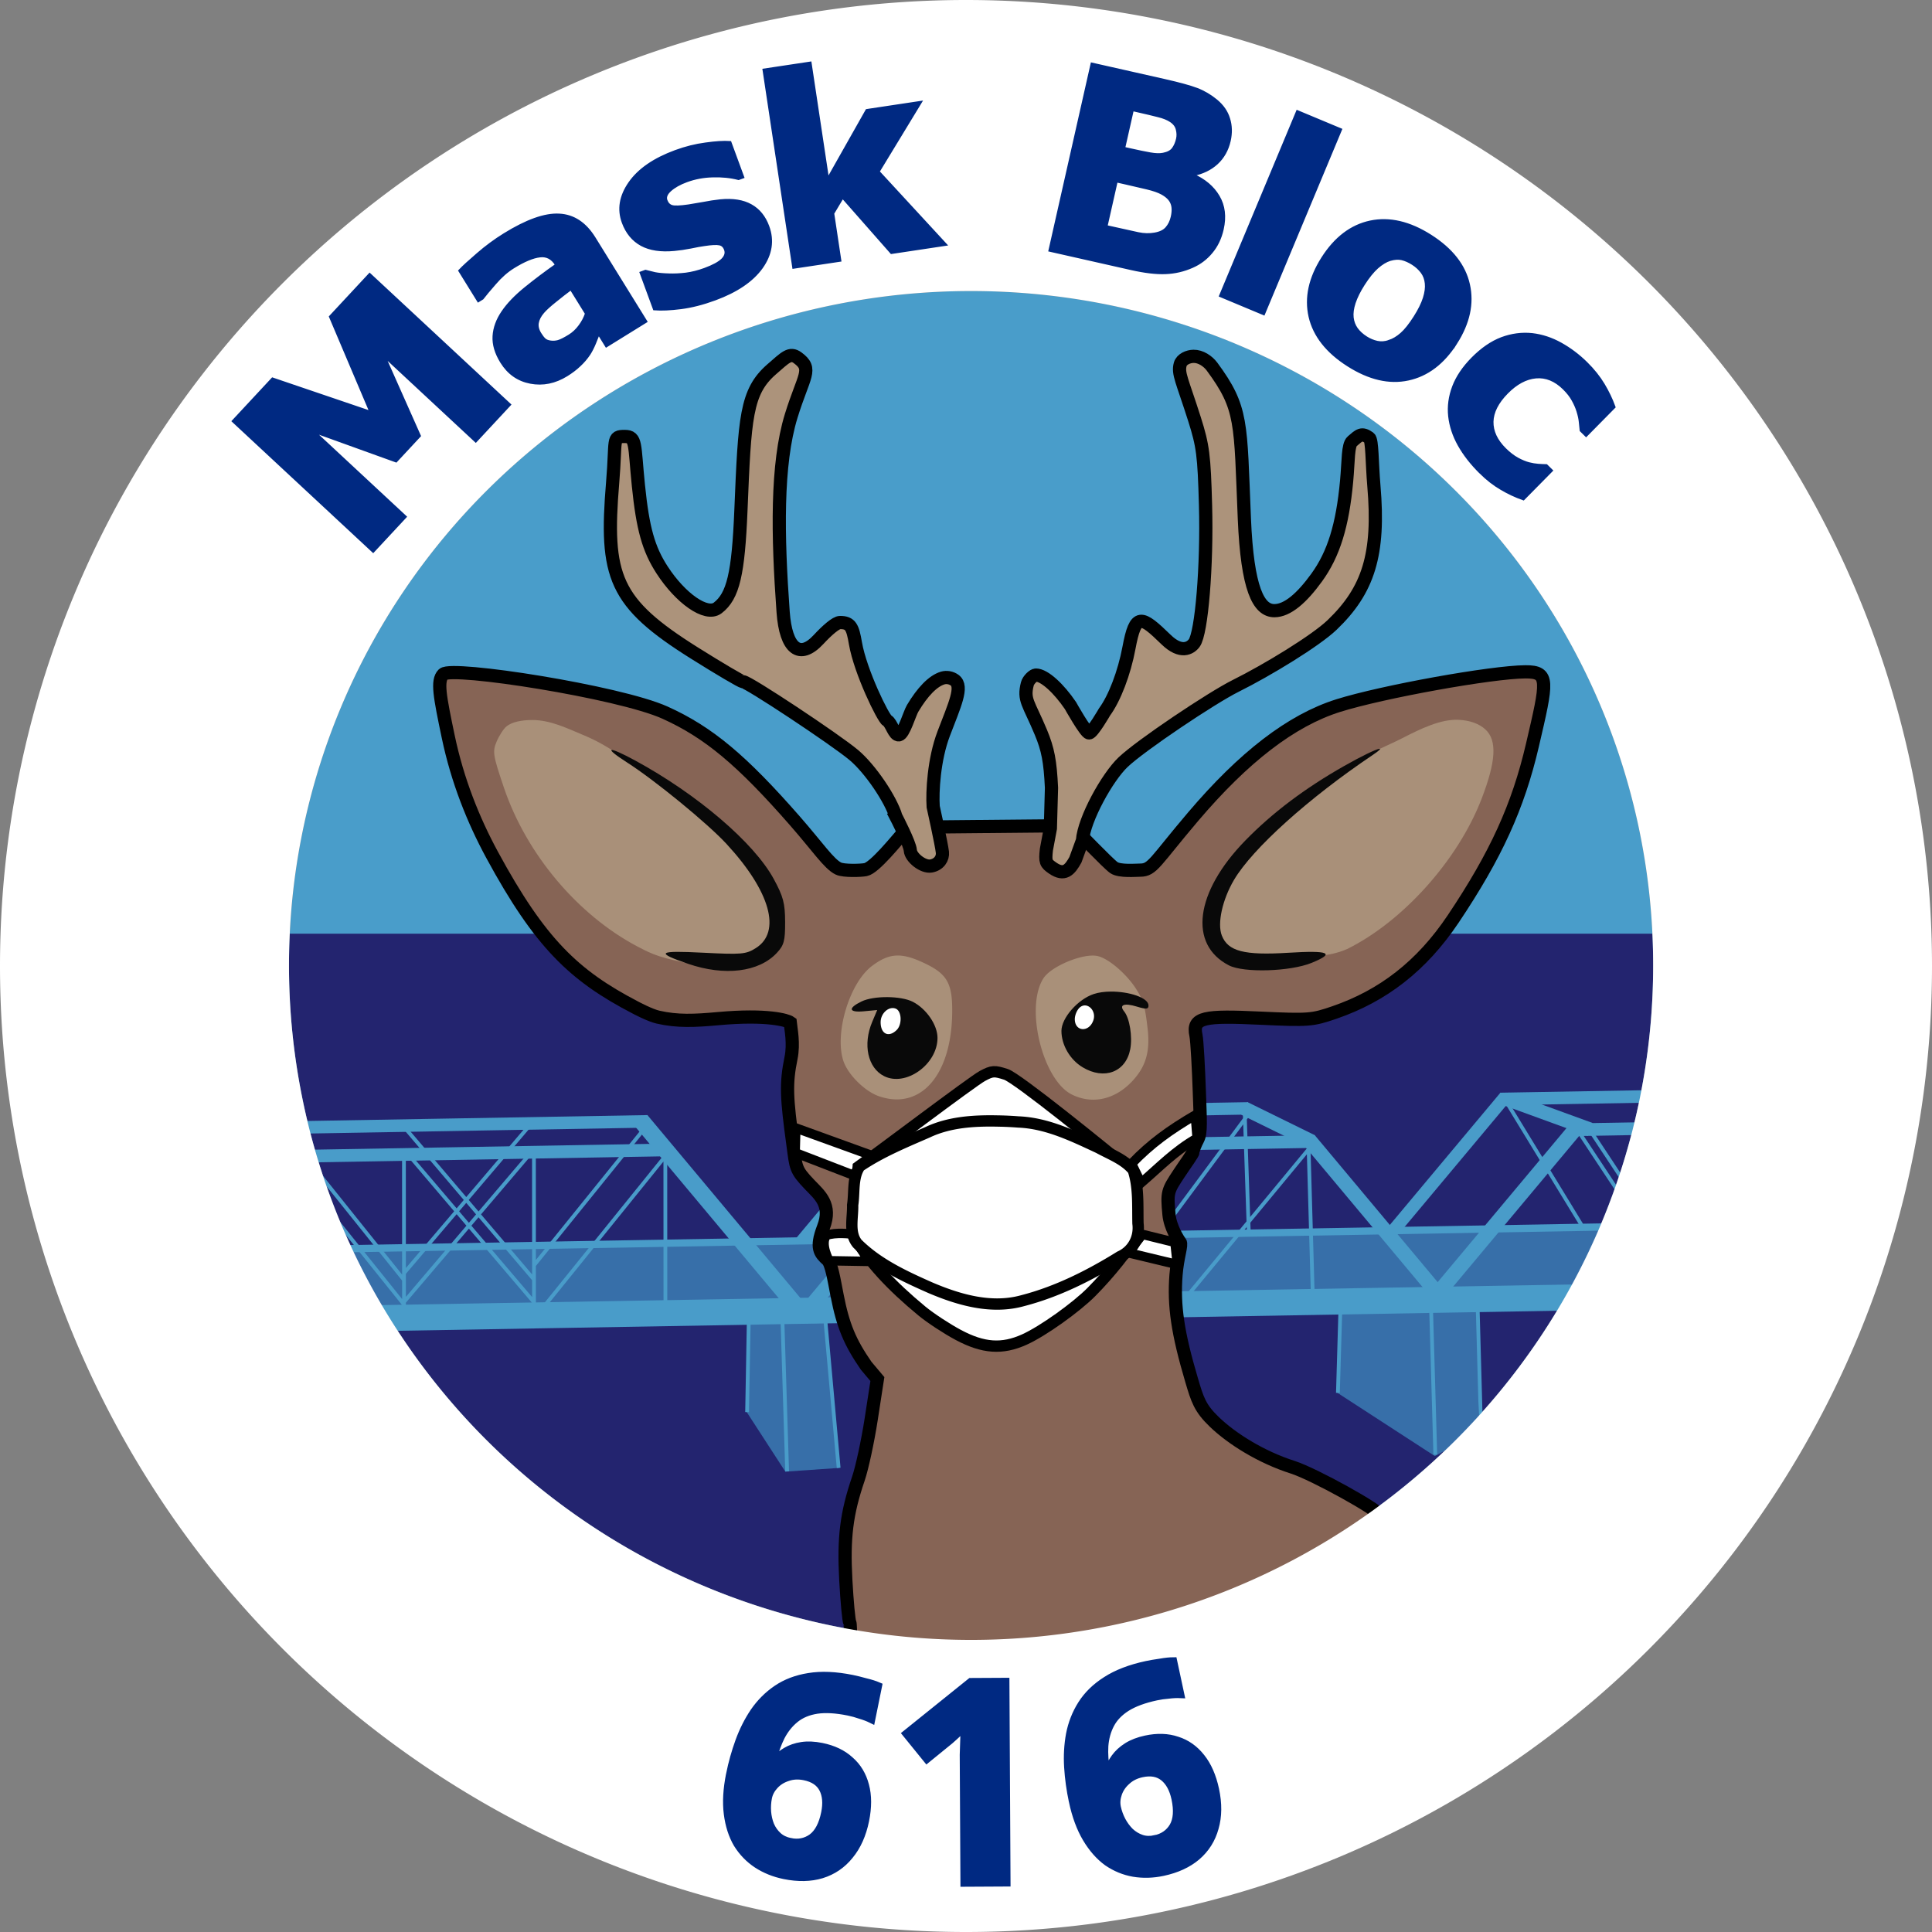
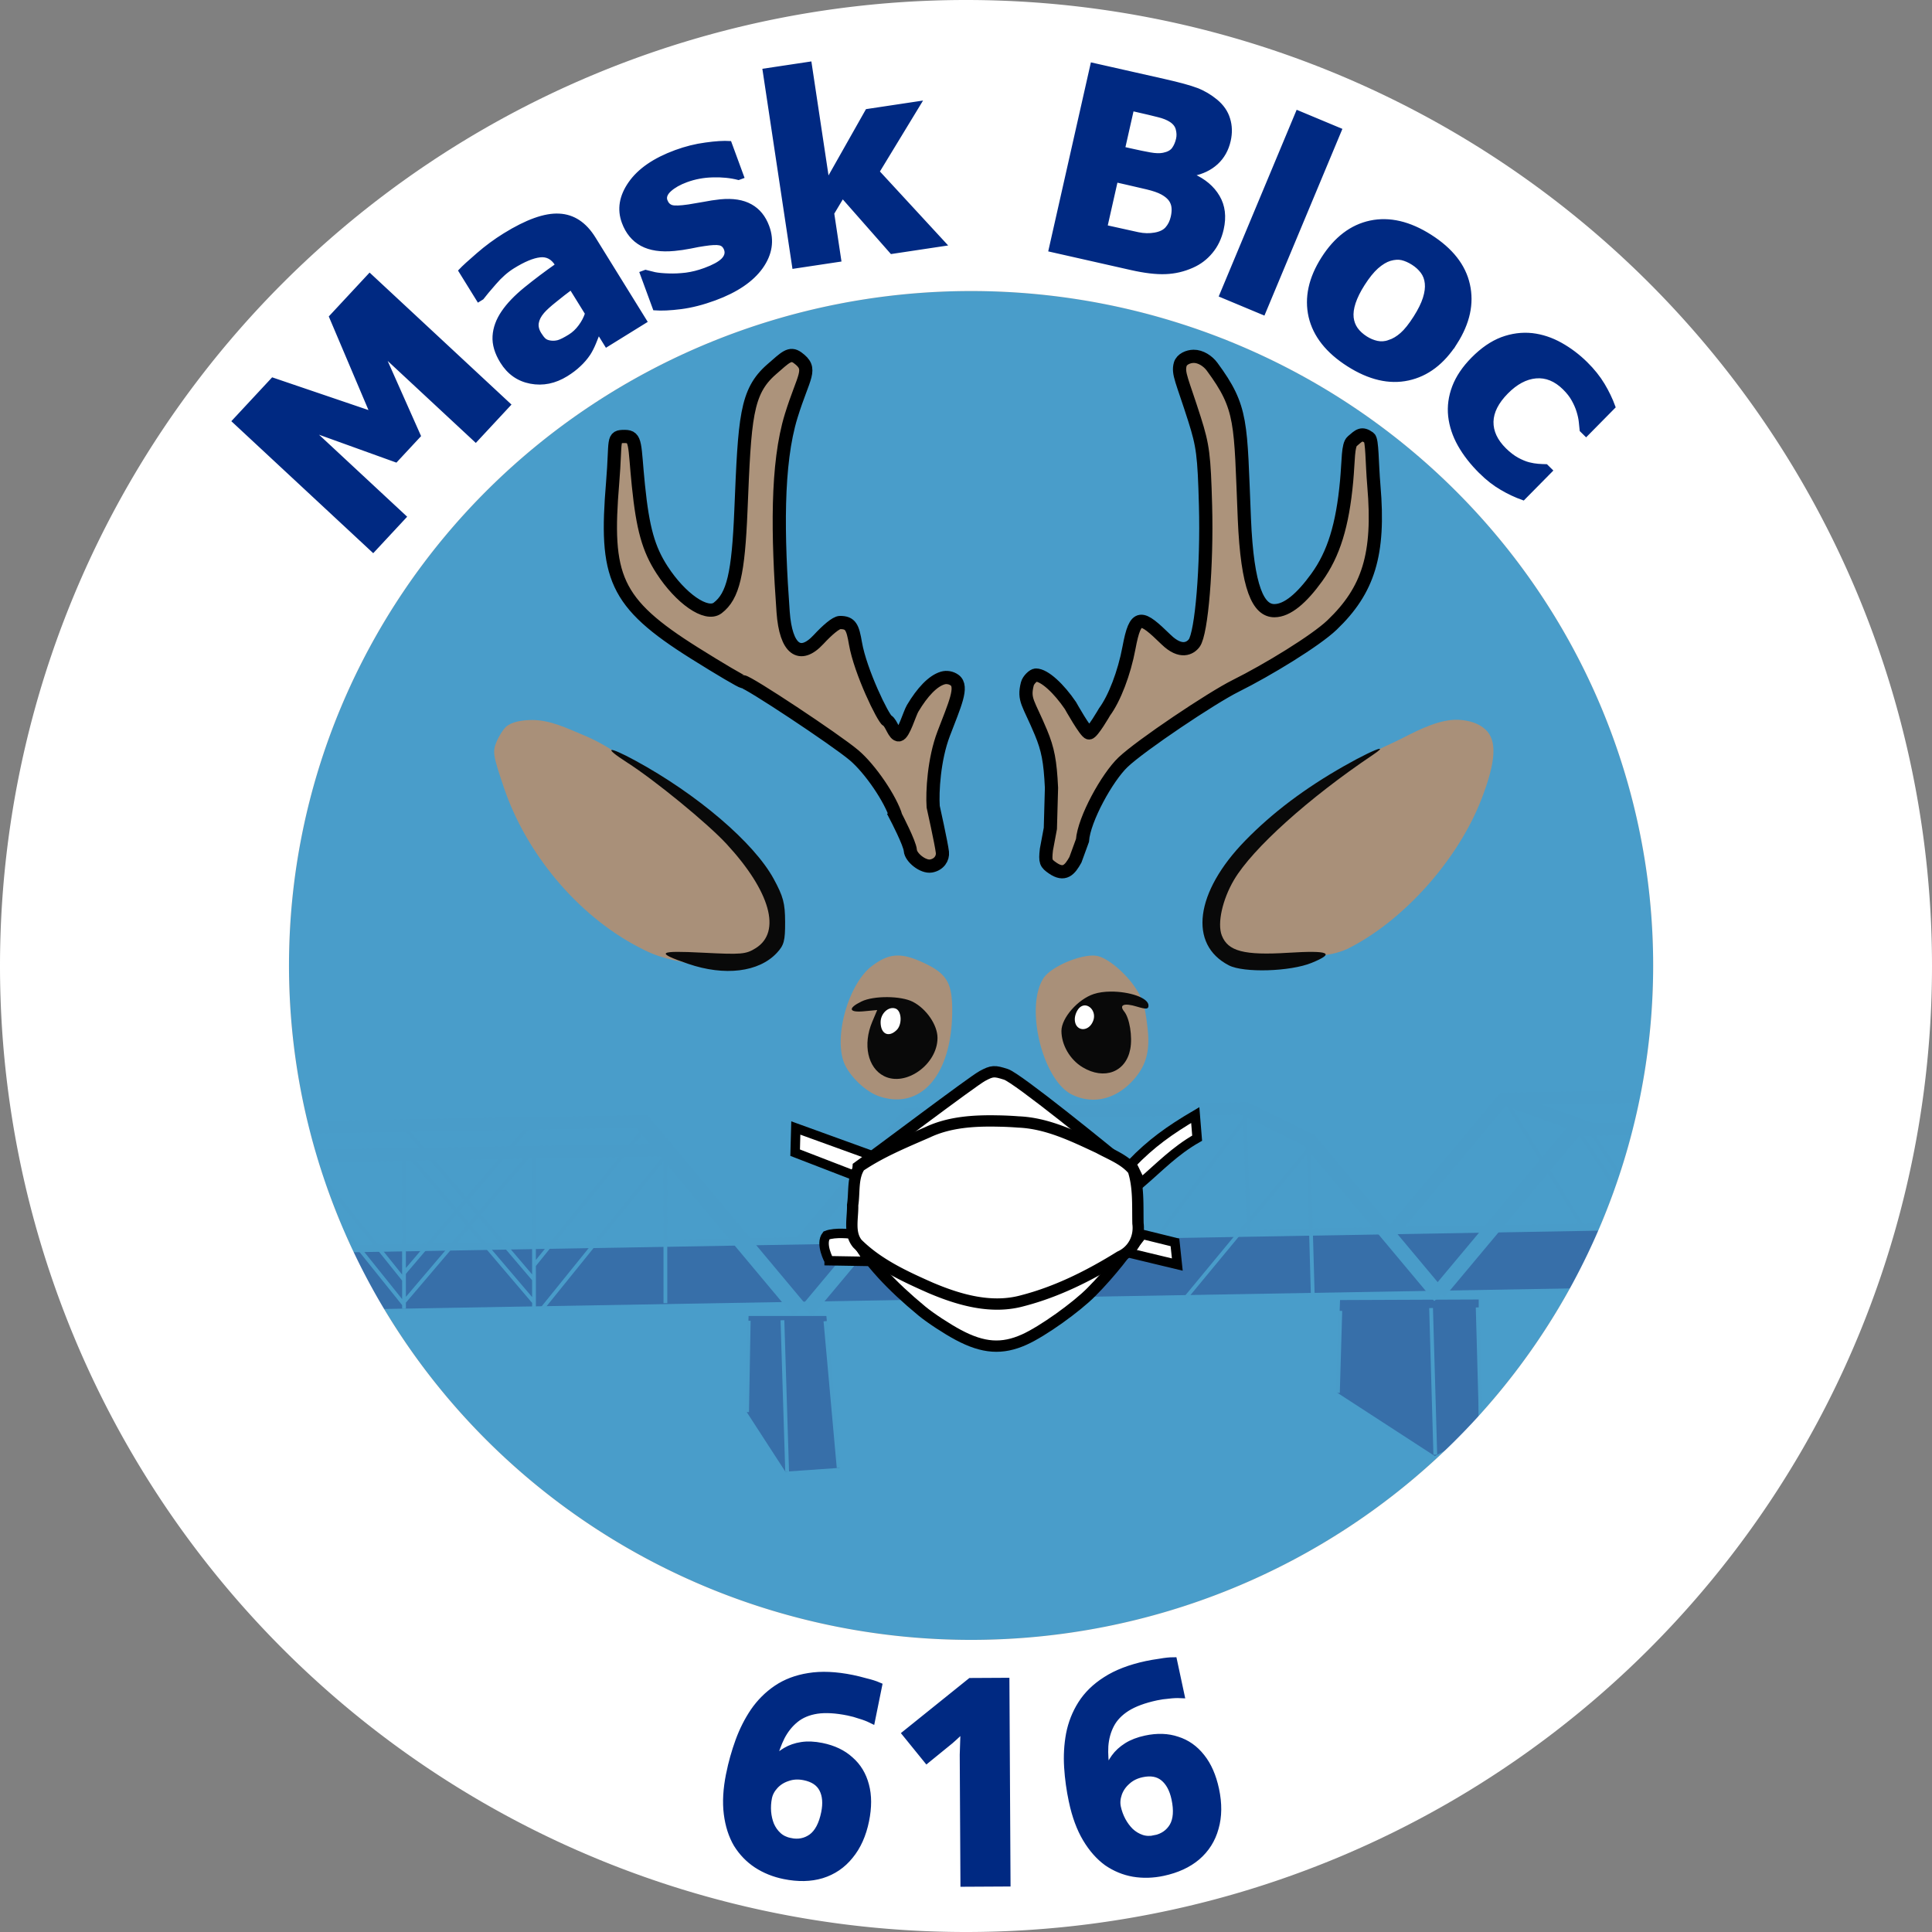
<svg xmlns="http://www.w3.org/2000/svg" width="512" height="512" viewBox="0 0 512 512">
  <rect x="0" y="0" width="512" height="512" fill="#808080" stroke="none" />
  <ellipse cx="257.35" cy="255.85" fill="#499dca" rx="180.76" ry="178.73" />
-   <path fill="#23246f" d="M437.91 247.44a180.76 178.73 0 0 1-87.733 161.78 180.76 178.73 0 0 1-185.66 0 180.76 178.73 0 0 1-87.733-161.78" />
  <g>
    <path fill="#376fa9" d="m197.75 374 .625-25.25H219l3.5 40.25-14.375 1z" />
    <path fill="none" stroke="#499cc9" d="m222.25 389-3.5-38.875M208.6 389.95l-1.246-40.068m-9.364 24.338.433-24.208" />
    <path fill="#376fa9" d="m354.25 369 .875-24.471 36.75-.15v35.246l-11.625 6.25z" />
    <path fill="none" stroke="#499cc9" d="m392.52 380-.922-33.521M380.37 385.51l-1.121-38.867M354.56 369.13l.641-21.738" />
    <g fill="#499cc9">
      <path d="M-32.945 490.79h47.076v3.344h-47.076zM71.411 372.35h47.076v3.344H71.411z" transform="scale(-1 1) rotate(50.092)" />
      <path stroke="#499cc9" stroke-width="1.868" d="M393.42 297.35h40.806v1.45H393.42zM235.6 298.7h89.064v1.42H235.6z" transform="rotate(-.992)" />
    </g>
    <path fill="none" stroke="#499cc9" d="m330.95 326.85-1.121-32.967M307.17 327.18l24.131-32.534m87.979 30.244-20.258-33.191" />
    <path fill="#499cc9" stroke="#499cc9" stroke-width="1.868" d="M73.859 299.37h91.701v1.46H73.859z" transform="rotate(-.992)" />
    <path fill="#376fa9" d="M81.229 332.89h338.53v15.705H81.229z" transform="rotate(-.992)" />
    <path fill="#499cc9" stroke="#499cc9" stroke-width="1.868" d="M84.39 332.44h334.37v.051H84.39z" transform="rotate(-.992)" />
    <path fill="none" stroke="#499cc9" d="m107.12 344.97 33.04-38.829m-33.11 31.269 33.254-39.079m3.576 48.239 32.033-39.664M141.64 335.16l29.647-36.722M141.41 344.97l-33.04-38.829m33.05 32.839-34.6-40.656m.22 47.336-31.909-39.764m31.889 33.244-22.769-28.42m22.819 36.11-.021-40.343m34.471 39.853-.021-40.343m34.841 39.343-.021-39.105" />
    <g fill="#499cc9">
      <path d="M336.81 57.971h65.538v4.445H336.81z" transform="rotate(50.093)" />
      <path stroke="#499cc9" stroke-width="1.868" d="M74.06 307h96.78v1.5H74.06z" transform="rotate(-.992)" />
      <path d="M425.51 116.33h19.95v3.732h-19.95z" transform="rotate(26.169)" />
    </g>
    <path fill="none" stroke="#499cc9" d="m347.88 342.65-1.121-39.621M314.3 343.85l33.665-40.704" />
    <g fill="#499cc9">
-       <path stroke="#499cc9" stroke-width="1.868" d="M244.41 307.75h96.78v1.5h-96.78z" transform="rotate(-.992)" />
      <path d="M454.3-74.274h54.029v3.911H454.3z" transform="rotate(50.093)" />
      <rect width="23.578" height="3.658" x="474.81" y="135.29" ry="0" transform="rotate(20.001)" />
      <path stroke="#499cc9" stroke-width="1.868" d="M412.87 305.82h19.985v1.5H412.87z" transform="rotate(-.992)" />
    </g>
    <path fill="none" stroke="#499cc9" d="m429.77 317.16-11.798-17.844m15.048 17.844-11.798-17.844" />
    <g fill="#499cc9">
      <path d="M-38.856 510.24h56.867v3.911h-56.867zM72.476 384.96h56.867v3.911H72.476z" transform="scale(-1 1) rotate(50.092)" />
-       <path stroke="#499cc9" stroke-width="1.868" d="M90.212 348.49h322.98v5.026H90.212z" transform="rotate(-.992)" />
    </g>
  </g>
-   <path fill="#866455" stroke="#000" stroke-width="3.5" d="M365.63 401.54c.06-1.18-17.329-10.881-23.062-12.713-8.392-2.682-16.106-7.535-20.754-12.002-3.829-3.68-4.495-5.896-6.018-11.043-3.705-12.522-4.776-19.756-4.138-27.93.37-4.75 1.637-8.01 1.095-8.656-.485-.579-2.643-3.945-2.962-7.326-.567-5.99-.377-6.27 2.71-10.947 1.743-2.64 3.671-5.21 3.674-5.71s.569-1.973 1.256-3.277c.935-1.773.66-4.979.399-12.734-.193-5.7-.592-13.466-.89-14.814-1.069-4.855 2.246-5.253 17.13-4.562 12.734.59 13.68.517 19.576-1.512 12.764-4.393 23.06-12.236 31.473-24.797 11.342-16.934 17.19-29.764 20.992-46.055 3.976-17.036 4.546-19.448-1.84-19.42-8.95.04-37.962 5.285-49.613 8.947-12.475 3.921-25.08 13.673-38.52 29.496-10.06 11.846-10.686 14.11-13.94 14.11-1.134 0-5.472.405-7.017-.672-1.532-1.067-9.79-9.702-11.246-11.117l-43.315.414c-3.27 3.839-8.876 10.763-11.228 11.237-1.191.24-5.766.404-7.201-.278-2.476-1.176-5.52-5.769-11.506-12.609-14.006-16.005-22.841-23.476-34.462-28.719-12.24-5.521-56.522-12.402-58.754-10.172-1.722 1.722-.923 5.855 1.313 16.533 2.43 11.605 6.619 22.094 11.651 31.371 12.681 23.378 21.684 31.971 37.959 40.428 0 0 3.827 2.049 5.97 2.536 5.193 1.18 9.63.974 15.974.398 13.09-1.189 18.283.46 19.078 1.023.176 1.737 1.002 5.566.216 9.405-1.41 6.886-1.176 10.568.523 23.055.82 6.022.584 6.501 4.38 10.473 2.634 2.754 6.002 5.357 3.69 11.348-2.127 5.505-.896 6.859 1.042 8.603 1.07.963 1.753 5.217 2.587 9.496 1.549 7.948 3.364 12.334 7.69 18.586l2.973 3.53-1.636 10.619c-.9 5.84-2.431 12.945-3.403 15.789-3.147 9.212-3.94 15.619-3.33 26.85.315 5.794.796 10.894 1.07 11.334.275.44.034 8.129 1.014 8.129 50.833 5.249 100.39 5.4 139.4-36.645z" />
  <path fill="#a99079" d="M237.25 253.25c-2.048.163-3.947 1.067-6.176 2.75-5.973 4.509-9.99 17.893-7.558 25.184 1.202 3.605 5.68 8.043 9.412 9.328 10.948 3.77 19.128-5.423 19.408-21.812.141-8.267-1.278-10.702-8.018-13.756-2.824-1.28-5.02-1.857-7.068-1.693zm51.84 0c-4.17.23-10.75 3.216-12.539 5.963-5.007 7.688-.263 27.063 7.56 30.879 5.494 2.68 11.529 1.274 16.12-3.756 3.47-3.802 4.585-7.73 3.9-13.746s-1.21-7.754-3.32-10.92c-2.422-3.634-7.125-7.79-10.102-8.342a6.908 6.908 0 0 0-1.62-.078z" />
  <path fill="#090909" d="M235.16 264.25c-2.596-.02-5.205.357-6.82 1.137-3.706 1.787-3.438 2.996.58 2.617l3.55-.336-1.324 3.139c-2.532 5.998-1.185 12.188 3.13 14.37 5.748 2.91 14.16-3.093 14.173-10.114.007-3.415-2.934-7.72-6.545-9.575-1.562-.803-4.147-1.219-6.744-1.238zm59.19-1.47c-1.604.013-3.163.21-4.473.639-4.216 1.377-8.586 6.356-8.586 9.785 0 3.724 2.259 7.61 5.59 9.621 5.754 3.472 11.492 1.297 12.646-4.793.624-3.29-.169-8.209-1.605-9.973-1.446-1.775-.033-2.33 3.336-1.306 2.502.76 3.105.708 3.105-.262 0-2.117-5.203-3.749-10.014-3.71z" />
  <path fill="#fff" d="M236.66 267.15c-1.64-.064-3.283 1.68-3.283 3.742 0 3.138 2.13 4.167 4.26 2.059 1.5-1.485 1.323-5.05-.28-5.658a2.19 2.19 0 0 0-.697-.143zm50.83-.7c-.429.002-.868.153-1.28.49-.756.622-1.376 2.037-1.376 3.145 0 3.393 3.867 3.569 4.94.224.612-1.91-.643-3.717-2.1-3.851a1.871 1.871 0 0 0-.184-.008z" />
  <path fill="#a99079" d="M141.06 190.81c-2.885.001-5.428.535-6.84 1.693-.764.628-1.939 2.44-2.61 4.028-1.127 2.67-.982 3.586 1.932 12.207 5.934 17.55 19.5 33.695 35.352 42.078 5.971 3.249 8.72 3.344 16.347 5.118 13.128 3.052 19.38-5.206 19.38-11.716 0-10.426-15.216-27.146-40.816-44.376-3.172-2.135-5.924-3.673-9.128-5.007-4.37-1.82-8.808-4.027-13.617-4.025zm245.51-.05c2.866.135 5.381.976 7.096 2.57 3.117 2.898 2.802 8.425-1.047 18.408-6.236 16.172-20.82 32.457-35.6 39.756-5.177 2.268-9.758 1.83-16.97 2.256-14.757.913-20.24-3.827-18.62-12.367 5.575-17.658 22.695-29.403 37.062-39.086 3.74-2.522 9.568-4.842 12.908-6.558 5.154-2.65 10.393-5.204 15.17-4.979z" />
  <path fill="#090909" d="M162.09 198.76c-.441.102.835 1.215 4.068 3.287 7.475 4.79 21.332 16.141 26.39 21.617 11.6 12.562 14.607 23.306 7.726 27.607-2.598 1.624-3.764 1.725-13.928 1.207-12.053-.614-12.781-.078-3.994 2.94 9.692 3.327 18.764 2.213 23.516-2.89 1.91-2.05 2.215-3.193 2.195-8.235-.02-4.954-.487-6.707-3.027-11.38-5.204-9.571-20.257-22.437-36.701-31.366-3.643-1.978-5.803-2.89-6.244-2.787zm203.41-.31c-.909.137-4.559 1.866-9.268 4.537-10.475 5.942-19.042 12.403-26.236 19.785-13.285 13.631-15.1 27.514-4.322 33.061 3.942 2.028 16.28 1.651 21.945-.672 6.357-2.606 4.644-3.339-6.236-2.666-11.671.722-15.948-.39-17.59-4.574-1.25-3.184.147-9.527 3.25-14.768 4.91-8.291 19.78-21.675 36.77-33.092 1.79-1.203 2.232-1.694 1.687-1.611z" />
  <path fill="#ac937b" stroke="#000" stroke-width="3.5" d="M237.45 216.45c-1.381-4.635-6.822-12.698-11.172-16.35-4.993-4.192-28.029-19.432-29.34-19.432-.434 0-6.218-3.408-12.854-7.57-21.355-13.396-23.805-20.253-21.725-45.217.97-11.633-.24-12.215 3.215-12.215 3.118 0 2.494 2.056 3.61 13.006 1.162 11.408 2.68 16.82 6.269 22.355 4.881 7.529 11.712 12.388 14.732 10.092 4.133-3.142 5.477-9.14 6.168-25.875 1.013-24.56 1.299-31.426 8.156-37.385 3.653-3.174 4.838-4.529 6.86-3.053 4.172 3.047 1.642 4.612-1.692 15.408-3.948 12.787-3.608 31.769-2.137 51.998.717 9.848 4.421 12.613 9.393 7.254 2.235-2.41 4.6-4.496 5.693-4.496 2.818 0 3.347 1.26 4.08 5.527 1.282 7.453 7.33 19.894 8.45 20.504s1.8 3.892 3.07 3.74c1.27-.152 2.808-5.633 3.639-7.025 2.586-4.335 5.35-7.26 7.968-8.037 1.004-.298 2.208-.113 3.145.564 2.33 1.686.023 6.537-2.899 14.207-2.585 6.79-3.039 15.431-2.778 19.318 0 0 2.199 9.862 2.446 12.104.172 1.56-.875 3.25-3 3.625s-5.375-2.25-5.5-4.125-3.799-8.924-3.799-8.924zm39.86 8.69c-.374 3.287-.14 3.661 1.639 4.894 3.144 2.18 4.567.471 6.045-2.173l1.87-5.124c.41-5.631 6.538-16.732 10.763-20.751 4.695-4.467 23.462-17.044 29.805-20.2 8.477-4.217 21.207-11.977 25.582-16.163 9.646-9.23 12.63-18.755 11.08-36.832-.537-6.259-.407-12.156-1.229-12.752-2.013-1.462-2.676-.677-4.5.888-1.192 1.024-.986 5.013-1.498 10.572-1.083 11.762-3.437 19.347-7.926 25.551-3.936 5.441-7.76 8.784-11.225 8.784-4.18 0-7.167-5.717-7.949-24.395-1.073-25.642-.411-29.217-8.553-40.26-1.114-1.512-3.04-2.778-4.918-2.748-1.369.021-3.127.727-3.521 2.115-.687 2.417.54 4.337 3.783 14.545 2.233 7.03 2.556 9.556 2.918 22.834.435 15.93-1.032 33.877-3.004 36.508-1.024 1.366-3.525 2.87-7.43-.916-6.645-6.446-8.102-7.224-9.86 2.193-1.246 6.665-3.831 13.378-6.466 16.955 0 0-3.223 5.613-4.11 5.582-.889-.03-4.938-7.28-4.938-7.28-2.985-4.399-6.844-8.07-9.147-8.07-.647 0-1.998 1.284-2.265 2.335-1.098 4.314.334 5.024 3.595 12.863 1.863 4.476 2.464 7.623 2.803 14.697l-.3 10.759z" />
  <g fill="#fff" stroke="#000">
    <path stroke-width="2.5" d="m302.75 327.12 8.625 2.125.625 5.875-13-3.125zm-83.02 6.99 10.607.177-4.596-7.248s-4.436-.571-6.718.354c-1.767 2.228.707 6.717.707 6.717zm82.65-20.61c4.993-4.299 8.96-8.5 14.875-11.875l-.5-6.125c-6.862 4.044-11.678 7.499-16.875 12.875zm-91.66-8.03 15.556 6.01 5.127-5.126-20.506-7.425z" />
    <path stroke-width="3" d="M301.42 327.23c-2.308 3.92-7.149 10.076-12.188 15.16-4.018 4.054-12.843 10.393-17.791 12.615-5.885 2.643-10.872 2.291-17.471-1.228-3.07-1.638-7.417-4.493-9.66-6.346-8.108-6.7-14.06-13.052-18.117-20.037l1.236-18.162c4.911-3.485 30.246-22.64 32.886-24.074 2.64-1.434 3.23-1.414 6.258-.448s25.942 19.543 33.885 26.137z" />
    <path stroke-width="3" d="M264.52 297.08c-6.352-.133-12.897.233-18.732 2.999-6.121 2.667-12.382 5.241-17.927 8.997-2.006 2.909-1.372 6.902-1.902 10.283.106 3.375-1.083 7.35 1.255 10.218 5.419 5.397 12.536 8.675 19.445 11.731 7.628 3.234 16.173 5.682 24.422 3.367 9.156-2.378 17.718-6.696 25.724-11.667 3.446-1.542 5.248-5.072 4.772-8.77-.108-4.712.225-9.622-1.255-14.15-2.335-2.846-6.012-4.164-9.176-5.902-6.75-3.14-13.674-6.554-21.256-6.853a86.17 86.17 0 0 0-5.37-.254z" />
  </g>
  <path fill="#fff" d="M256 0A256 256 0 0 0 0 256a256 256 0 0 0 256 256 256 256 0 0 0 256-256A256 256 0 0 0 256 0zm1.346 77.127a180.76 178.73 0 0 1 180.76 178.73 180.76 178.73 0 0 1-180.76 178.73 180.76 178.73 0 0 1-180.76-178.73 180.76 178.73 0 0 1 180.76-178.73z" />
  <g fill="#002982" stroke="#002982">
    <path stroke-width="2" d="M193.41 470.21q.92-4.537 2.47-8.794t3.946-7.808q2.485-3.61 6.02-6.017 3.625-2.464 8.503-3.227 4.966-.82 11.479.5 1.537.312 3.556.875 2.034.488 3.365 1.063l-1.797 8.854q-1.316-.648-2.969-1.135-1.565-.547-3.175-.873-4.903-.995-8.36-.477-3.384.532-5.66 2.356t-3.76 4.646q-1.4 2.764-2.288 6.393l.439.09q1.38-1.55 3.111-2.57 1.82-1.078 4.178-1.438t5.285.235q4.61.935 7.502 3.579 2.98 2.585 4.053 6.689 1.087 4.03.018 9.298-1.144 5.635-4.17 9.287-2.954 3.667-7.424 5.046-4.382 1.32-9.87.207-4.025-.817-7.255-2.92-3.157-2.088-5.227-5.403-1.983-3.374-2.57-7.988t.6-10.468zm16.029 17.88q3.22.653 5.714-1.126 2.51-1.853 3.46-6.536.772-3.805-.54-6.357-1.31-2.552-4.896-3.28-2.414-.49-4.467.237-2.037.654-3.403 2.129t-1.722 3.231q-.371 1.83-.23 3.763.156 1.86.81 3.517.728 1.671 2.013 2.846t3.261 1.576zm57.361 10.856-11.275.061-.168-30.837-.017-3.136q.065-1.867.128-3.883.064-2.017.13-3.585-.37.45-1.633 1.652-1.189 1.126-2.23 2.028l-6.095 4.961-5.488-6.765 17.1-13.757 9.258-.05zm17.457-21.577q-.97-4.527-1.251-9.048-.282-4.521.496-8.735.834-4.302 3.113-7.921 2.337-3.708 6.503-6.357 4.225-2.738 10.722-4.13 1.534-.328 3.61-.62 2.06-.365 3.509-.37l1.893 8.834q-1.466-.068-3.176.146-1.653.125-3.26.469-4.891 1.048-7.853 2.904-2.89 1.84-4.246 4.422-1.356 2.582-1.59 5.763-.178 3.092.458 6.774l.438-.094q.647-1.971 1.826-3.598 1.236-1.716 3.254-2.988 2.018-1.273 4.939-1.898 4.6-.986 8.307.282 3.765 1.178 6.388 4.511 2.607 3.26 3.734 8.516 1.204 5.622-.11 10.18-1.242 4.542-4.788 7.593-3.489 2.962-8.964 4.135-4.016.86-7.818.224-3.728-.652-6.951-2.863-3.165-2.3-5.549-6.295-2.383-3.995-3.634-9.835zm21.84 9.982q3.212-.688 4.787-3.316 1.56-2.702.559-7.374-.814-3.797-3.035-5.612-2.222-1.815-5.8-1.048-2.409.516-4 2.002-1.605 1.414-2.268 3.312-.662 1.898-.287 3.65.391 1.825 1.294 3.541.886 1.643 2.148 2.9 1.335 1.241 2.983 1.804 1.648.564 3.619.141z" aria-label="616" />
    <path stroke-width=".948" d="m134.88 107.24-8.808 9.469-24.713-22.99 9.673 21.76-6.11 6.57-22.403-8.078 24.713 22.989-8.347 8.973-36.908-34.334 10.284-11.055 26.241 8.92-10.815-25.503 10.284-11.055zm20.628-24.162-4.171-6.735q-1.994 1.474-4.245 3.306-2.268 1.803-3.285 2.99-1.25 1.452-1.497 2.919-.235 1.42.71 2.945.623 1.008 1.188 1.534t1.612.674q1.019.166 2.118-.117 1.081-.311 3.038-1.524 1.555-.962 2.745-2.576 1.22-1.631 1.787-3.416zm3.102 5.008q-.443 1.15-1.128 2.809-.685 1.658-1.458 2.854-1.097 1.635-2.542 2.968-1.426 1.362-3.383 2.574-4.605 2.852-9.478 1.928-4.874-.924-7.619-5.357-2.192-3.54-2-6.765t2.298-6.321q2.076-3.078 5.996-6.263 3.921-3.185 8.337-6.278l-.107-.173q-1.658-2.676-4.469-2.33-2.829.32-7.089 2.958-2.561 1.586-4.898 4.308-2.354 2.692-3.317 3.966l-.95.588-4.83-7.8q1.372-1.447 4.7-4.305 3.338-2.904 7.051-5.203 8.836-5.473 14.443-5.163 5.619.264 9.22 6.077l13.618 21.99-10.275 6.363zm44.793-28.025q2.032 5.529-1.675 10.75-3.72 5.191-12.33 8.356-4.767 1.752-8.97 2.287t-6.953.32l-3.457-9.406 1.049-.386q1.08.289 2.46.61 1.401.28 3.77.346 2.049.077 4.503-.212 2.443-.32 5.017-1.267 3.368-1.238 4.72-2.564 1.34-1.358.803-2.82-.479-1.303-1.642-1.524-1.175-.254-4.043.187-1.376.181-3.686.67-2.289.444-4.243.621-5.33.516-8.662-1.289-3.344-1.836-4.815-5.84-1.892-5.148 1.72-10.335 3.632-5.23 12.084-8.337 4.003-1.472 7.961-1.989 3.978-.56 6.382-.398l3.317 9.025-.985.362q-3.184-.814-6.854-.691-3.65.08-6.987 1.306-2.764 1.016-4.39 2.479-1.595 1.452-1.08 2.85.466 1.27 1.57 1.623t4.525-.149q1.877-.293 4.007-.679 2.15-.43 4.371-.669 4.944-.483 8.04 1.265 3.083 1.716 4.473 5.498zm46.913 4.652-14.027 2.11-13.01-14.782-2.68 4.478 1.864 12.387-12.052 1.813-7.84-52.09 12.052-1.813 4.68 31.1 10.49-18.56 13.894-2.091L232.6 45.504zm73.509-4.01q-.805 3.566-2.892 6.045-2.054 2.486-4.981 3.77-3.398 1.523-7.107 1.657-3.677.142-9.026-1.066l-21.465-4.846 11.1-49.17 19.088 4.308q5.944 1.342 8.595 2.357 2.685 1.023 5.087 2.988 2.487 2.054 3.296 4.77.85 2.691.157 5.762-.805 3.567-3.306 5.883-2.494 2.283-6.271 3.026l-.06.264q4.605 2.047 6.734 5.685 2.162 3.647 1.05 8.567zM312.14 36.825q.276-1.222-.076-2.586-.319-1.356-1.737-2.3-1.267-.842-3.34-1.345-2.033-.528-5.764-1.37l-1.19-.269-2.348 10.402 1.982.447q3.005.679 5.14 1.057t3.485.092q1.889-.372 2.685-1.441.805-1.103 1.163-2.688zm-1.414 20.713q.53-2.345-.112-3.809-.6-1.489-2.639-2.608-1.389-.765-3.99-1.387-2.602-.622-5.442-1.263l-2.774-.627-2.765 12.252.924.21q5.35 1.207 7.669 1.696t4.454.103q2.168-.378 3.2-1.568 1.072-1.216 1.475-2.999zm24.106 25.48-11.246-4.697 20.298-48.609 11.246 4.697zm50.901 7.814q-5.033 7.912-12.568 9.539-7.488 1.617-15.829-3.69-8.34-5.305-10.08-12.79-1.692-7.496 3.341-15.408 5.07-7.97 12.586-9.568 7.545-1.58 15.83 3.689 8.397 5.342 10.06 12.82 1.692 7.496-3.34 15.408zm-17.615-.251q1.781-.593 3.357-1.998 1.623-1.415 3.567-4.472 1.799-2.828 2.502-5.069t.516-3.964q-.17-1.753-1.146-3.056t-2.462-2.248-2.91-1.29q-1.398-.327-3.218.2-1.651.515-3.458 2.094-1.778 1.597-3.65 4.54-1.671 2.627-2.421 4.878-.732 2.223-.534 3.994.205 1.695 1.135 3.01.958 1.33 2.587 2.367 1.4.89 2.947 1.232 1.594.332 3.188-.218zm24.297 34.529q-3.542-3.496-5.65-7.24-2.083-3.721-2.516-7.62-.408-3.876 1.05-7.716 1.46-3.84 5.002-7.43 3.734-3.783 7.697-5.294 3.988-1.486 8.037-1.058 3.881.453 7.533 2.487 3.652 2.035 6.737 5.079 2.77 2.734 4.514 5.643 1.743 2.91 2.816 5.87l-7.3 7.398-1.23-1.213q-.078-.933-.23-2.224-.128-1.268-.617-2.845-.465-1.505-1.313-3.008-.824-1.526-2.39-3.072-3.47-3.424-7.537-3.062-4.02.362-7.753 4.145-3.852 3.904-3.946 7.806-.07 3.927 3.448 7.398 1.639 1.617 3.297 2.54 1.706.922 3.072 1.272 1.295.327 2.445.415 1.15.088 2.18.105l1.228 1.213-7.3 7.398q-3-1.058-5.788-2.715-2.787-1.61-5.486-4.273z" aria-label="Mask Bloc" />
  </g>
</svg>